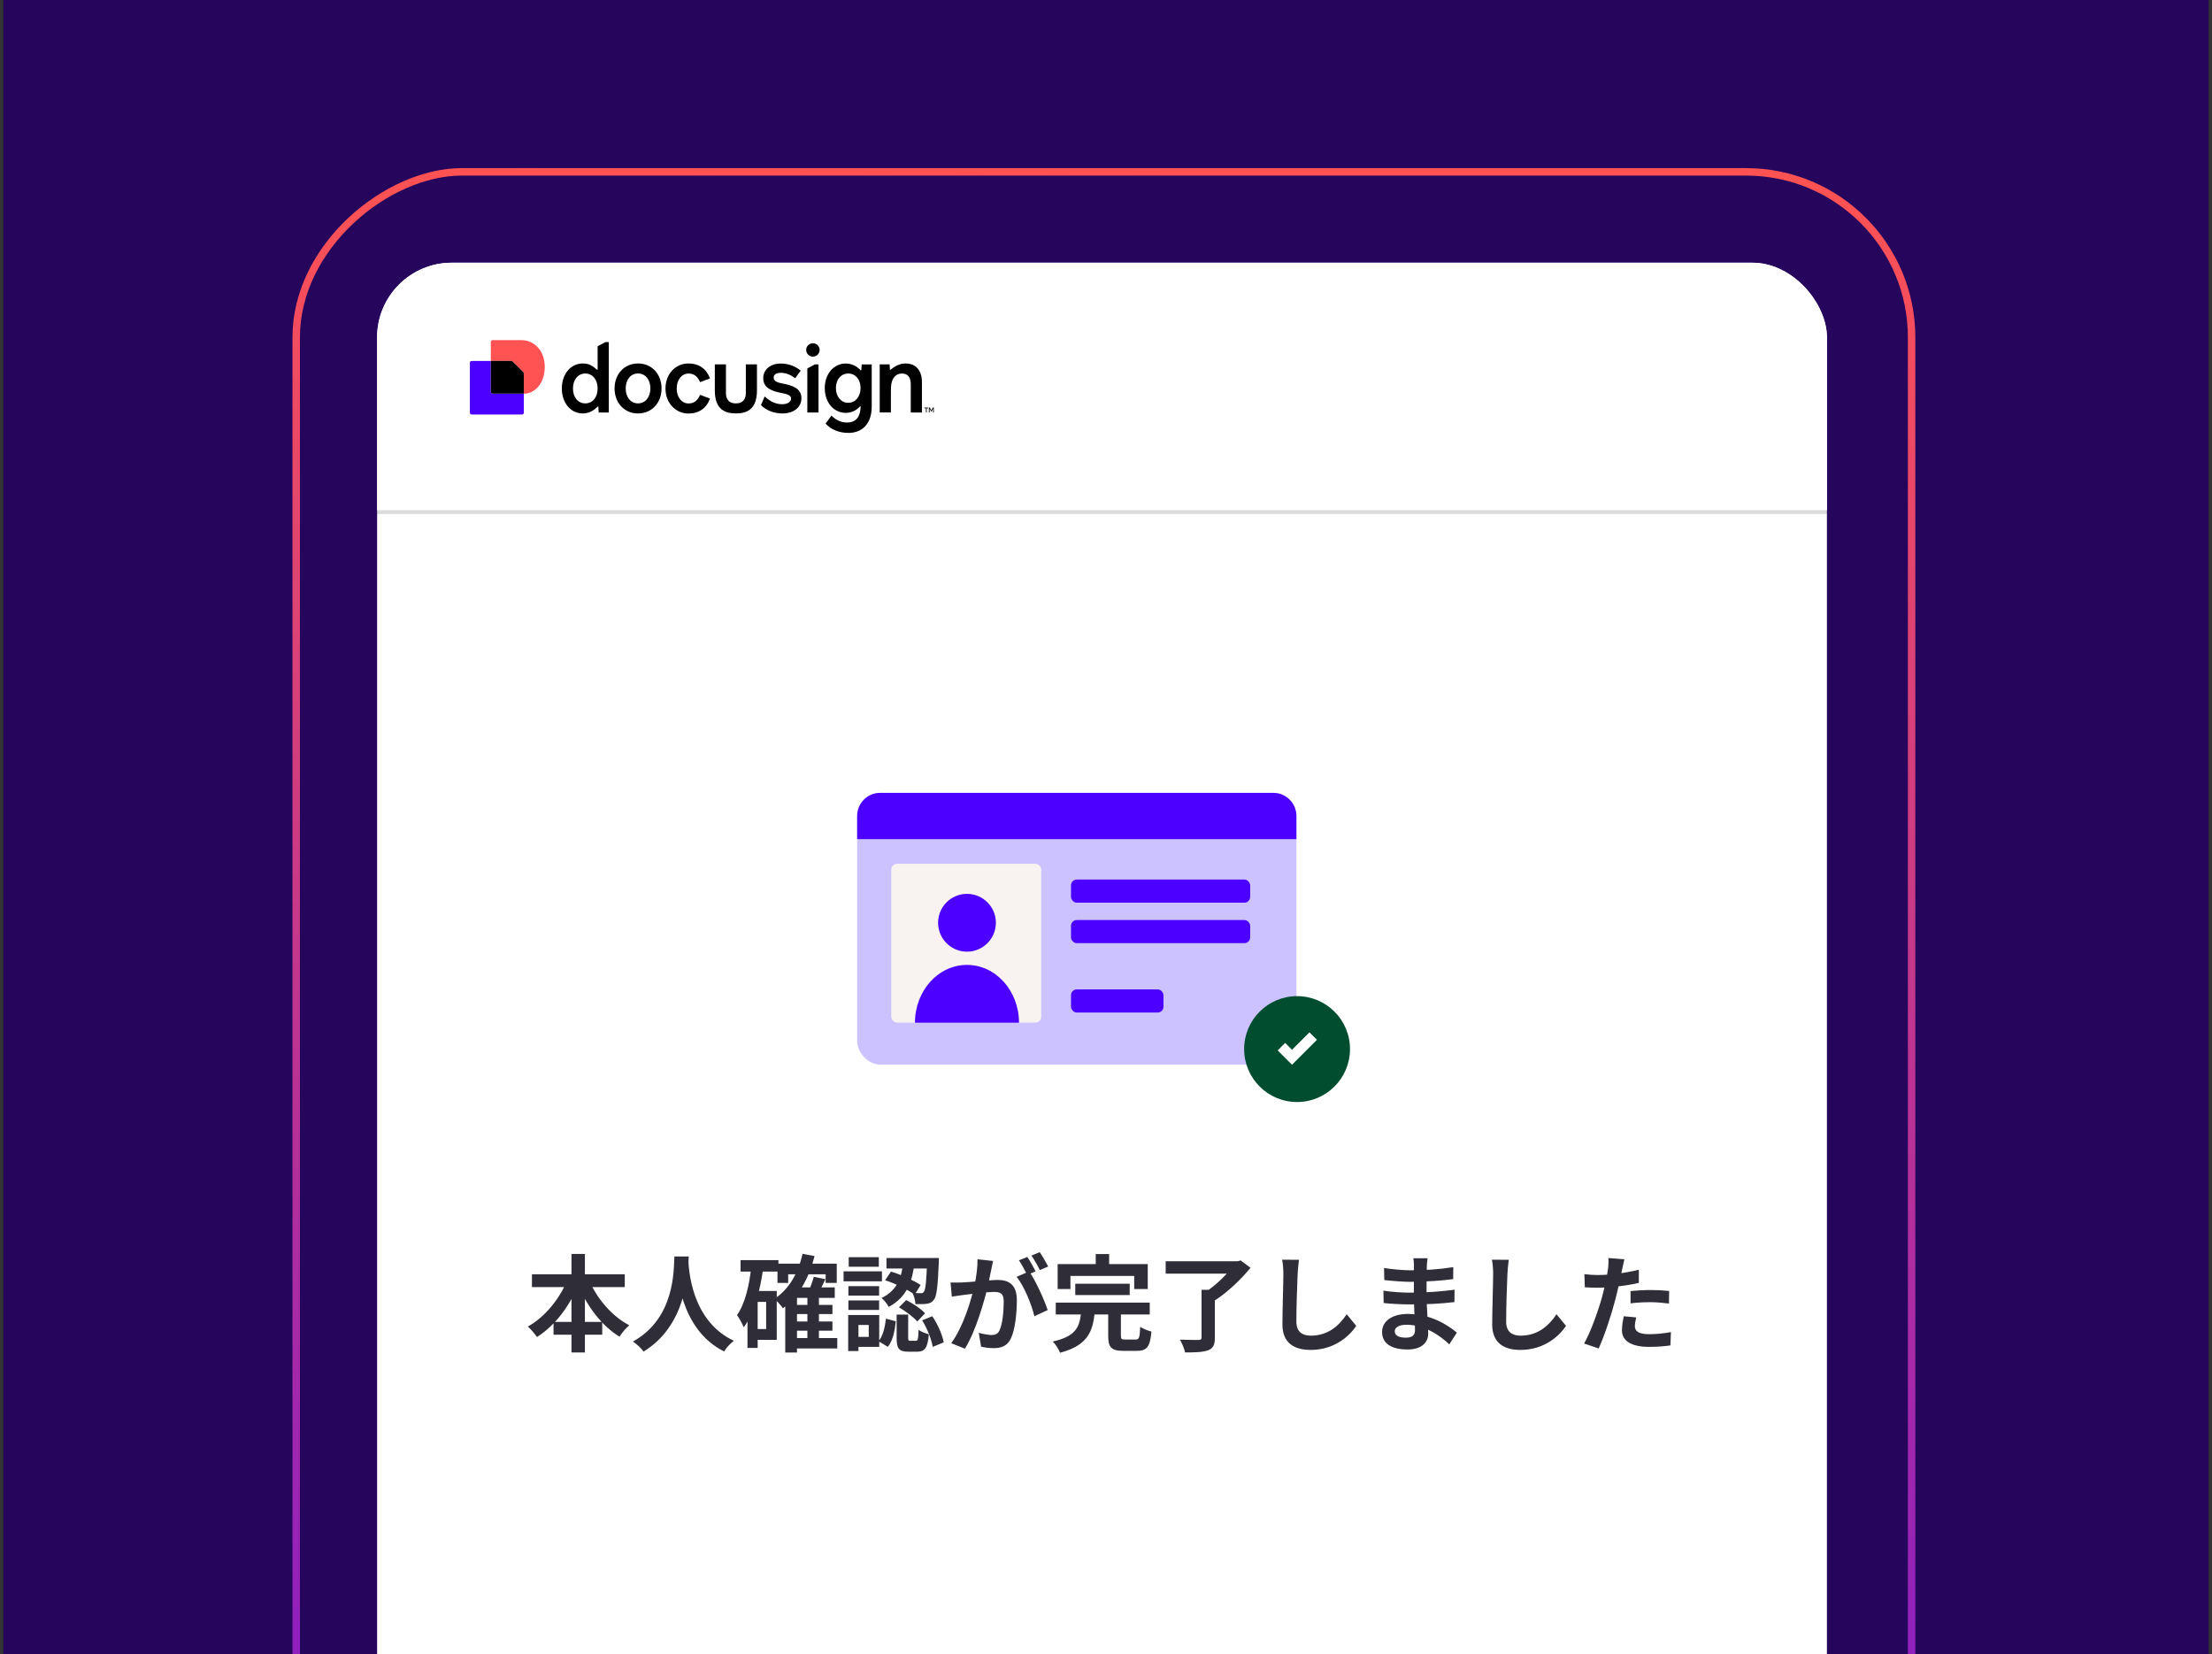
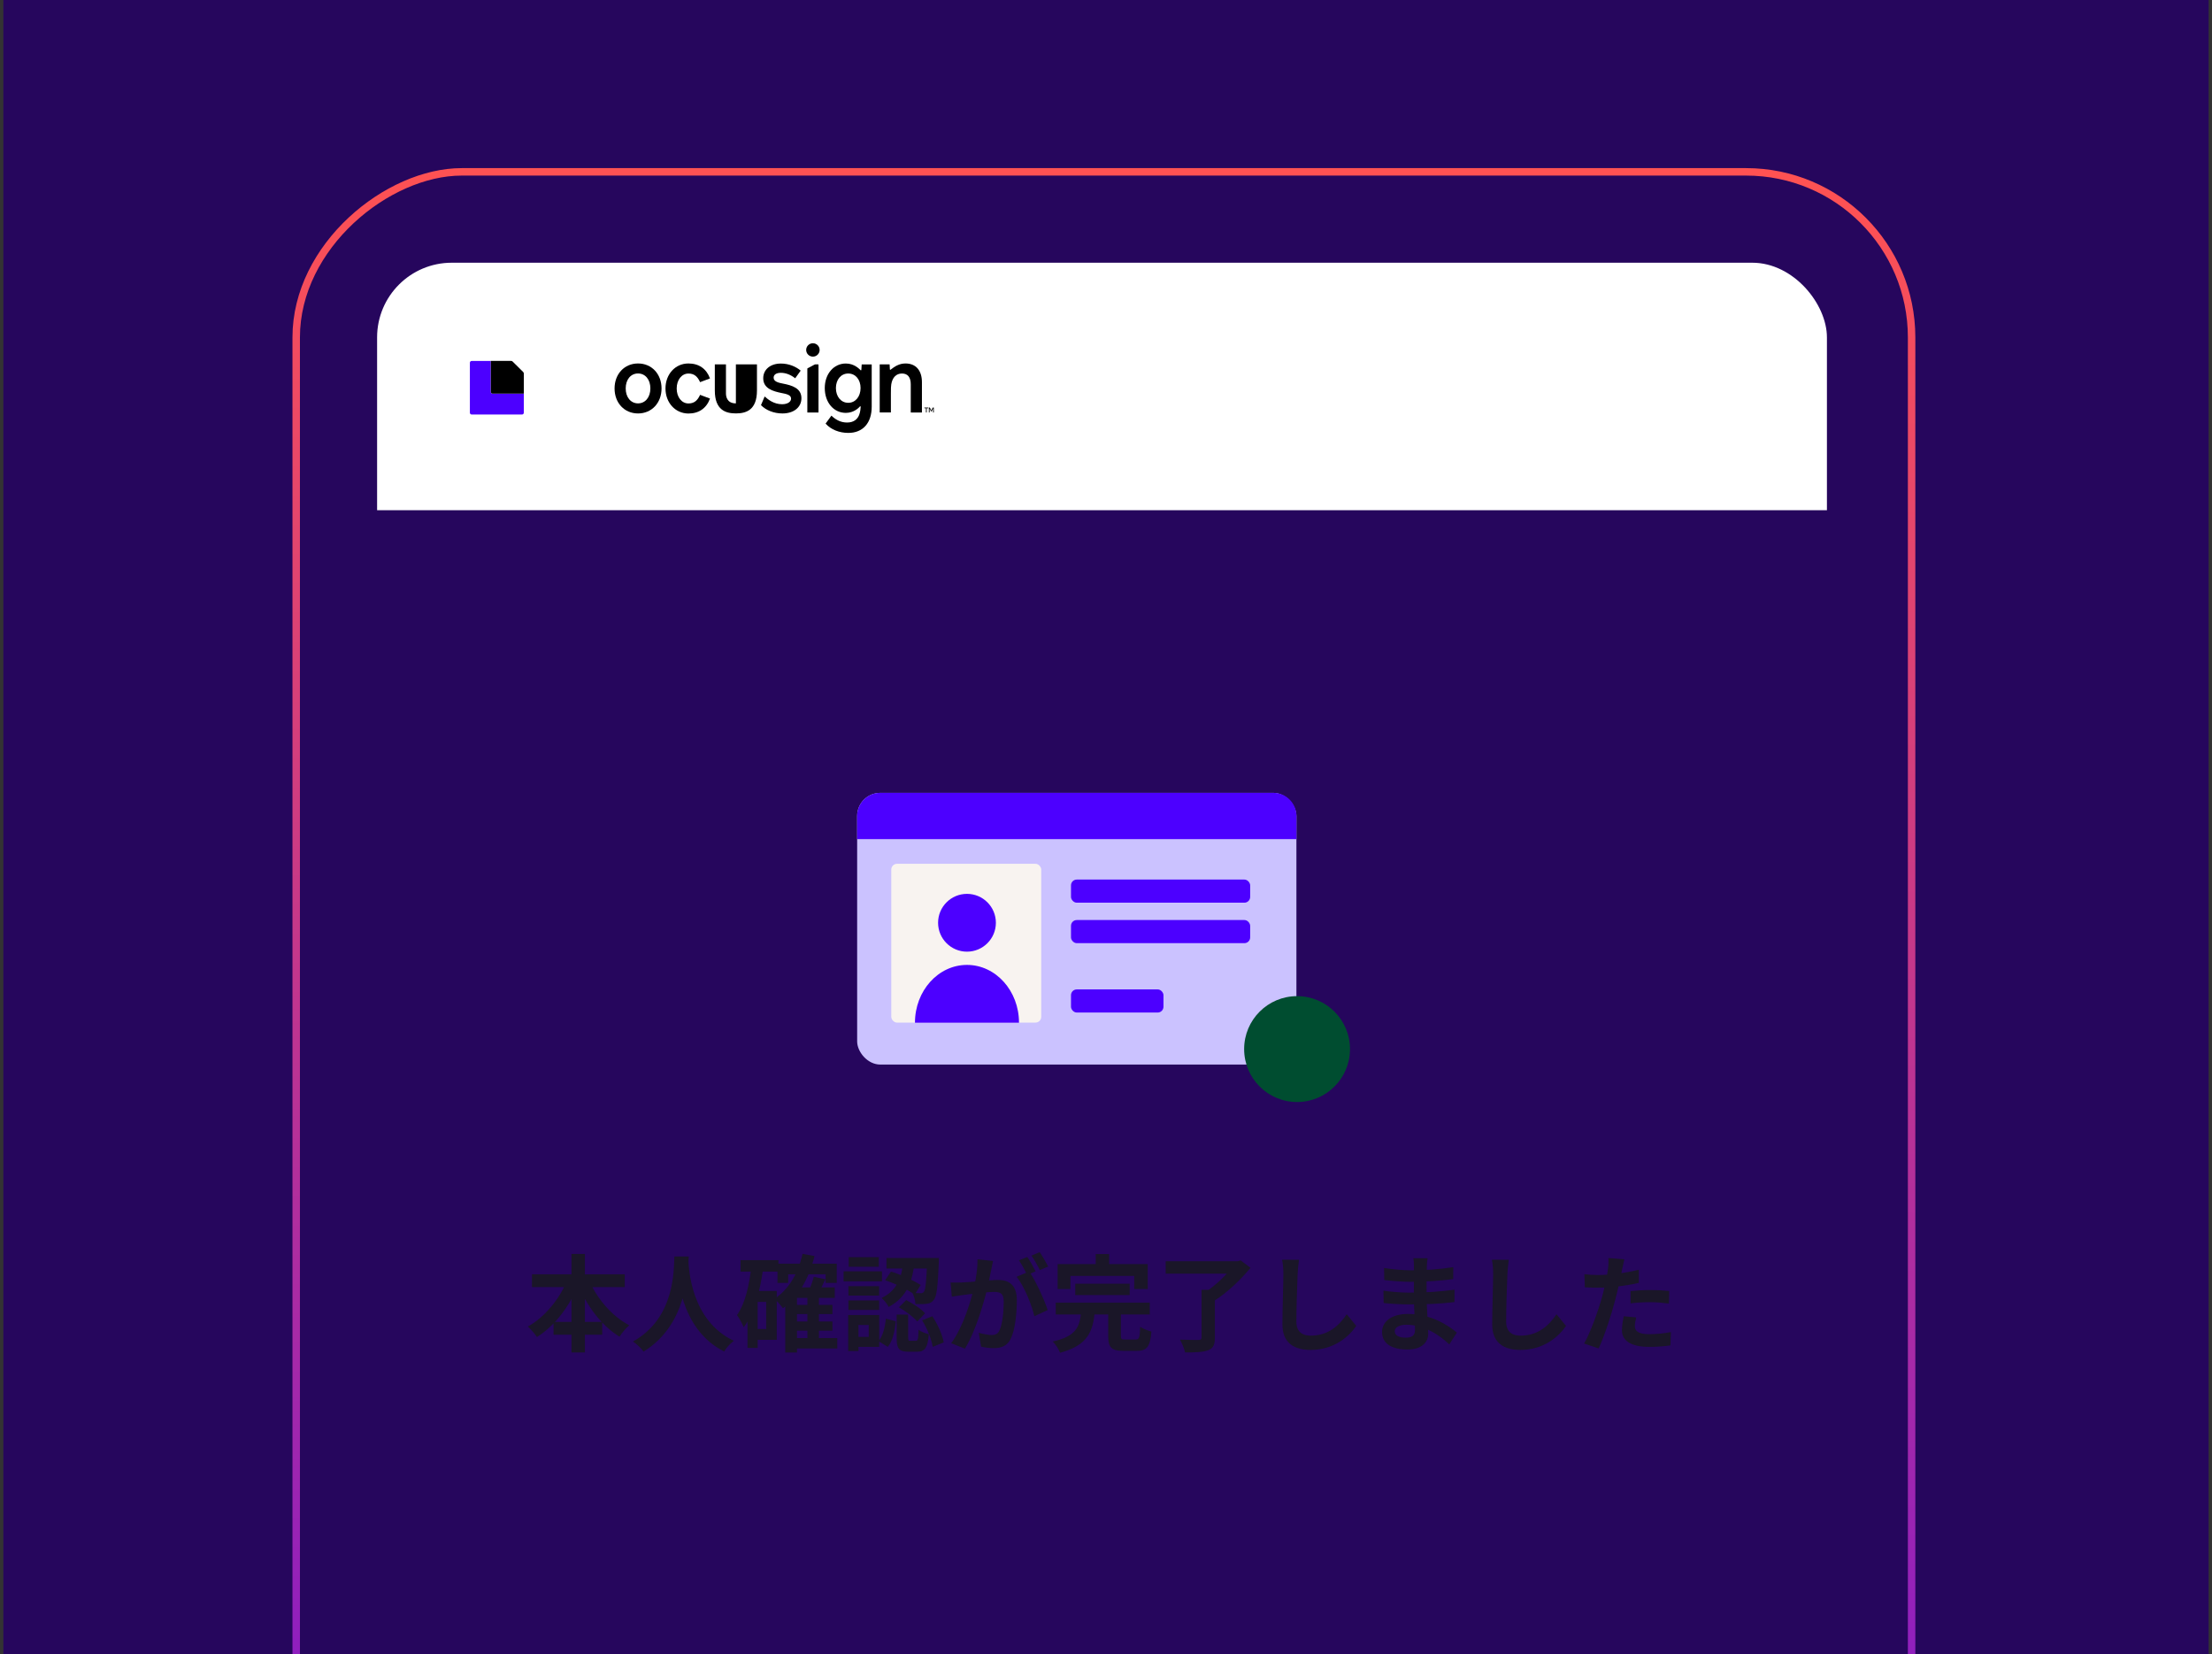
<svg xmlns="http://www.w3.org/2000/svg" width="329" height="246" viewBox="0 0 329 246" fill="none">
  <rect x="0" y="0" width="329" height="246" fill="#333333" stroke="none" />
  <g clip-path="url(#clip0_1359_23896)">
    <rect width="328" height="246" transform="translate(0.5)" fill="#26065D" />
    <rect x="44.055" y="397.616" width="372.061" height="240.266" rx="24.619" transform="rotate(-90 44.055 397.616)" stroke="url(#paint0_linear_1359_23896)" stroke-width="1.111" />
    <g clip-path="url(#clip1_1359_23896)">
-       <rect x="56.087" y="39.068" width="215.64" height="466.932" rx="11.106" fill="white" />
      <path fill-rule="evenodd" clip-rule="evenodd" d="M56.087 39.068H271.727V75.87H56.087V39.068Z" fill="white" />
-       <path d="M56.087 38.78H55.799V39.068V75.87V76.158H56.087H271.727H272.014V75.87V39.068V38.78H271.727H56.087Z" stroke="#191823" stroke-opacity="0.15" stroke-width="0.575" />
      <g clip-path="url(#clip2_1359_23896)">
        <path d="M137.123 56.84V61.34H135.461V57.138C135.461 56.114 135.018 55.543 134.155 55.543C133.293 55.543 132.724 56.143 132.563 57.149C132.517 57.389 132.505 57.761 132.505 58.544V61.334H130.843V54.188H132.315C132.321 54.251 132.356 54.891 132.356 54.931C132.356 54.982 132.419 55.011 132.459 54.977C133.069 54.496 133.741 54.05 134.679 54.05C136.22 54.05 137.123 55.085 137.123 56.84Z" fill="black" />
        <path d="M128.164 54.193L128.112 55.011C128.106 55.062 128.043 55.091 128.008 55.057C127.807 54.868 127.065 54.056 125.806 54.056C124 54.056 122.672 55.605 122.672 57.709C122.672 59.842 123.989 61.397 125.806 61.397C127.019 61.397 127.761 60.614 127.899 60.442C127.939 60.396 128.014 60.425 128.014 60.482C127.997 60.699 127.968 61.242 127.784 61.706C127.554 62.289 127.036 62.832 125.996 62.832C125.139 62.832 124.38 62.506 123.661 61.809L122.793 62.992C123.58 63.878 124.823 64.375 126.174 64.375C128.348 64.375 129.653 62.895 129.653 60.476V54.193H128.164ZM126.162 59.899C125.087 59.899 124.328 58.973 124.328 57.709C124.328 56.446 125.087 55.543 126.162 55.543C127.238 55.543 127.997 56.44 127.997 57.709C127.991 58.978 127.232 59.899 126.162 59.899Z" fill="black" />
        <path d="M119.199 59.219C119.199 60.574 118.055 61.483 116.376 61.483C115.059 61.483 113.886 60.974 113.184 60.248L113.73 58.956C114.259 59.43 115.11 60.111 116.324 60.111C117.169 60.111 117.658 59.739 117.658 59.27C117.658 58.727 116.985 58.584 116.18 58.43C115.036 58.19 113.518 57.801 113.518 56.252C113.518 54.954 114.576 54.062 116.14 54.062C117.342 54.062 118.377 54.519 119.09 55.114L118.273 56.252C117.583 55.709 116.859 55.44 116.14 55.44C115.421 55.44 115.064 55.737 115.064 56.166C115.064 56.766 115.841 56.92 116.41 57.035C117.842 57.309 119.199 57.738 119.199 59.219Z" fill="black" />
        <path d="M94.898 54.05C92.868 54.05 91.407 55.617 91.407 57.767C91.407 59.916 92.868 61.483 94.898 61.483C96.928 61.483 98.394 59.916 98.394 57.767C98.394 55.617 96.933 54.05 94.898 54.05ZM94.898 59.985C93.822 59.985 93.063 59.076 93.063 57.761C93.063 56.452 93.805 55.537 94.898 55.537C95.984 55.537 96.732 56.446 96.732 57.761C96.732 59.076 95.973 59.985 94.898 59.985Z" fill="black" />
        <path d="M98.98 57.767C98.98 55.646 100.441 54.05 102.39 54.05C103.937 54.05 105.07 54.822 105.599 56.275L104.127 56.829C103.724 55.931 103.195 55.548 102.396 55.548C101.395 55.548 100.648 56.486 100.648 57.772C100.648 59.053 101.389 59.996 102.396 59.996C103.201 59.996 103.724 59.613 104.127 58.716L105.599 59.27C105.07 60.722 103.937 61.494 102.39 61.494C100.441 61.483 98.98 59.888 98.98 57.767Z" fill="black" />
-         <path d="M90.096 50.872C90.067 50.872 90.033 50.877 90.004 50.895L88.923 51.466C88.9 51.478 88.888 51.501 88.888 51.524V54.925C88.888 54.982 88.819 55.005 88.779 54.971C88.618 54.834 88.244 54.485 87.727 54.245C87.457 54.119 87.06 54.05 86.697 54.05C84.88 54.05 83.564 55.617 83.564 57.767C83.564 59.916 84.88 61.483 86.697 61.483C87.652 61.483 88.371 60.985 88.808 60.539C88.837 60.511 88.854 60.494 88.883 60.465C88.923 60.425 88.992 60.448 88.992 60.505L89.049 61.34H90.55V50.918C90.55 50.895 90.533 50.872 90.504 50.872H90.096ZM87.054 59.985C85.967 59.985 85.22 59.076 85.22 57.761C85.22 56.446 85.984 55.543 87.054 55.543C88.129 55.543 88.888 56.452 88.888 57.767C88.888 59.076 88.147 59.985 87.054 59.985Z" fill="black" />
        <path d="M121.153 54.216L120.113 54.765C120.09 54.777 120.078 54.8 120.078 54.822V61.34H121.74V54.233C121.74 54.211 121.723 54.188 121.694 54.188H121.245C121.211 54.194 121.182 54.199 121.153 54.216Z" fill="black" />
        <path d="M120.907 53.033C121.459 53.033 121.907 52.587 121.907 52.038C121.907 51.489 121.459 51.044 120.907 51.044C120.355 51.044 119.906 51.489 119.906 52.038C119.906 52.587 120.355 53.033 120.907 53.033Z" fill="black" />
-         <path d="M112.586 54.188V58.07C112.586 61.014 110.93 61.477 109.452 61.477C107.974 61.477 106.318 61.008 106.318 58.07V54.188H107.974V58.481C107.974 58.899 108.077 59.985 109.452 59.985C110.826 59.985 110.93 58.904 110.93 58.481V54.188H112.586Z" fill="black" />
+         <path d="M112.586 54.188V58.07C112.586 61.014 110.93 61.477 109.452 61.477C107.974 61.477 106.318 61.008 106.318 58.07V54.188H107.974V58.481C107.974 58.899 108.077 59.985 109.452 59.985V54.188H112.586Z" fill="black" />
        <path d="M138.07 60.608V60.711H137.834V61.334H137.719V60.711H137.483V60.608H138.07ZM138.892 61.334H138.777V60.762L138.553 61.191H138.49L138.265 60.768V61.334H138.15V60.608H138.3L138.518 61.025L138.737 60.608H138.886L138.892 61.334Z" fill="black" />
        <path d="M77.909 58.544V61.374C77.909 61.523 77.788 61.643 77.639 61.643H70.157C70.008 61.643 69.887 61.523 69.887 61.374V53.942C69.887 53.793 70.008 53.673 70.157 53.673H72.998V58.275C72.998 58.424 73.119 58.544 73.268 58.544H77.909Z" fill="#4C00FF" />
-         <path d="M81.025 54.553C81.025 56.932 79.628 58.538 77.909 58.544V55.548C77.909 55.463 77.874 55.377 77.811 55.32L76.247 53.765C76.183 53.702 76.103 53.667 76.017 53.667H73.003V50.843C73.003 50.694 73.124 50.575 73.274 50.575H77.489C79.49 50.569 81.025 52.169 81.025 54.553Z" fill="#FF5252" />
        <path d="M77.811 55.314C77.874 55.377 77.909 55.457 77.909 55.543V58.538H73.274C73.124 58.538 73.003 58.418 73.003 58.27V53.667H76.017C76.103 53.667 76.189 53.702 76.247 53.765L77.811 55.314Z" fill="black" />
      </g>
      <rect x="127.488" y="117.903" width="65.333" height="40.404" rx="3.439" fill="#CBC2FF" />
      <path d="M127.488 121.342C127.488 119.443 129.028 117.903 130.927 117.903H189.383C191.282 117.903 192.821 119.443 192.821 121.342V124.781H127.488V121.342Z" fill="#4C00FF" />
      <rect x="159.294" y="130.797" width="26.649" height="3.439" rx="0.86" fill="#4C00FF" />
      <rect x="132.563" y="128.451" width="22.305" height="23.617" rx="0.86" fill="#F8F3F0" />
      <rect x="159.294" y="136.815" width="26.649" height="3.439" rx="0.86" fill="#4C00FF" />
      <rect x="159.294" y="147.131" width="13.754" height="3.439" rx="0.86" fill="#4C00FF" />
      <ellipse cx="143.823" cy="137.221" rx="4.298" ry="4.298" fill="#4C00FF" />
      <path d="M151.56 152.084C145.371 152.084 148.096 152.084 143.823 152.084C139.55 152.084 140.729 152.084 136.086 152.084C136.086 147.336 139.55 143.488 143.823 143.488C148.096 143.488 151.56 147.336 151.56 152.084Z" fill="#4C00FF" />
      <ellipse cx="192.918" cy="156.005" rx="7.872" ry="7.872" fill="#004D30" />
-       <path fill-rule="evenodd" clip-rule="evenodd" d="M195.875 154.626L192.166 158.335L190.033 156.202L191.147 155.087L192.166 156.106L194.761 153.511L195.875 154.626Z" fill="white" />
    </g>
    <path d="M79.118 189.494H92.924V191.397H79.118V189.494ZM82.331 196.576H89.57V198.48H82.331V196.576ZM84.999 186.467H86.996V201.116H84.999V186.467ZM84.437 190.18L86.153 190.726C84.812 194.127 82.597 197.107 79.866 198.823C79.554 198.355 78.93 197.637 78.509 197.263C81.068 195.859 83.33 193.051 84.437 190.18ZM87.558 190.227C88.696 193.004 90.974 195.718 93.595 197.076C93.127 197.466 92.456 198.246 92.144 198.776C89.398 197.091 87.214 194.112 85.857 190.789L87.558 190.227ZM100.303 186.842H102.441C102.3 189.463 102.097 197.076 95.717 200.991C95.389 200.508 94.781 199.931 94.141 199.494C100.412 196.015 100.194 188.885 100.303 186.842ZM102.378 187.247C102.425 188.605 102.753 196.389 109.149 199.385C108.556 199.837 107.994 200.461 107.714 200.976C100.99 197.637 100.693 189.041 100.568 187.434L102.378 187.247ZM117.963 194.049H123.813V195.406H117.963V194.049ZM117.963 196.514H123.813V197.887H117.963V196.514ZM117.932 198.979H124.531V200.523H117.932V198.979ZM115.639 187.918H124.453V190.773H122.799V189.494H117.23V190.773H115.639V187.918ZM120.085 192.739H121.801V199.712H120.085V192.739ZM118.54 191.444H124.157V193.004H118.54V201.132H116.793V193.066L118.369 191.444H118.54ZM119.367 186.452L121.146 186.779C120.303 190.165 118.743 192.863 116.45 194.548C116.2 194.19 115.561 193.456 115.186 193.144C117.324 191.74 118.712 189.369 119.367 186.452ZM121.037 189.868L122.768 190.227C122.363 191.085 121.941 191.927 121.598 192.505L120.194 192.146C120.506 191.506 120.865 190.555 121.037 189.868ZM110.147 187.388H115.779V189.088H110.147V187.388ZM111.91 191.974H115.529V199.244H111.91V197.637H113.954V193.597H111.91V191.974ZM111.754 188.292L113.517 188.573C113.049 191.943 112.207 195.25 110.615 197.372C110.444 196.935 109.944 195.984 109.617 195.562C110.834 193.846 111.442 191.147 111.754 188.292ZM111.177 191.974H112.69V200.445H111.177V191.974ZM134.344 187.715H136.029C135.732 190.258 135.046 192.832 132.175 194.346C131.973 193.924 131.489 193.316 131.115 193.019C133.642 191.818 134.11 189.665 134.344 187.715ZM131.645 190.383L132.519 189.088C134.063 189.556 135.888 190.414 136.934 191.085L136.044 192.52C135.03 191.787 133.174 190.867 131.645 190.383ZM137.901 187.076H139.648C139.648 187.076 139.648 187.544 139.632 187.762C139.476 191.319 139.32 192.785 138.899 193.285C138.603 193.675 138.306 193.815 137.854 193.878C137.48 193.94 136.84 193.94 136.154 193.924C136.138 193.41 135.951 192.707 135.701 192.255C136.232 192.302 136.7 192.302 136.934 192.302C137.136 192.317 137.277 192.271 137.402 192.115C137.651 191.818 137.792 190.633 137.901 187.356V187.076ZM133.361 195.484H135.077V198.901C135.077 199.338 135.108 199.385 135.405 199.385C135.545 199.385 136.06 199.385 136.216 199.385C136.512 199.385 136.575 199.197 136.622 197.746C136.949 198.027 137.682 198.293 138.15 198.417C137.979 200.477 137.526 201.007 136.403 201.007C136.122 201.007 135.405 201.007 135.108 201.007C133.657 201.007 133.361 200.492 133.361 198.932V195.484ZM131.77 196.093L133.236 196.483C133.096 197.887 132.799 199.369 132.051 200.289L130.678 199.447C131.317 198.667 131.629 197.372 131.77 196.093ZM133.704 194.408L134.781 193.331C135.779 193.831 137.012 194.642 137.589 195.297L136.434 196.514C135.888 195.874 134.703 194.985 133.704 194.408ZM137.152 196.342L138.665 195.734C139.476 196.92 140.163 198.511 140.366 199.619L138.728 200.289C138.556 199.197 137.916 197.544 137.152 196.342ZM131.848 187.076H138.696V188.636H131.848V187.076ZM126.185 191.257H130.756V192.661H126.185V191.257ZM126.232 186.951H130.709V188.37H126.232V186.951ZM126.185 193.378H130.756V194.798H126.185V193.378ZM125.467 189.057H131.177V190.539H125.467V189.057ZM126.996 195.547H130.771V200.289H126.996V198.807H129.211V197.029H126.996V195.547ZM126.154 195.547H127.682V200.913H126.154V195.547ZM147.698 187.512C147.604 187.918 147.511 188.417 147.433 188.807C147.277 189.509 147.09 190.477 146.918 191.272C146.403 193.472 145.155 197.918 143.517 200.555L141.473 199.743C143.33 197.247 144.5 193.129 144.937 191.163C145.233 189.759 145.405 188.433 145.389 187.263L147.698 187.512ZM153.08 189.073C154.032 190.43 155.342 193.331 155.826 194.814L153.845 195.734C153.439 194.002 152.331 191.257 151.208 189.868L153.08 189.073ZM141.38 190.711C141.941 190.742 142.472 190.726 143.049 190.711C144.297 190.679 147.261 190.336 148.416 190.336C150.069 190.336 151.239 191.069 151.239 193.331C151.239 195.172 151.005 197.7 150.35 199.041C149.835 200.133 148.962 200.477 147.792 200.477C147.183 200.477 146.45 200.383 145.92 200.258L145.576 198.199C146.185 198.371 147.074 198.527 147.48 198.527C148.01 198.527 148.416 198.371 148.65 197.856C149.086 196.982 149.289 195.079 149.289 193.55C149.289 192.302 148.759 192.115 147.776 192.115C146.856 192.115 144.157 192.458 143.299 192.567C142.846 192.629 142.035 192.739 141.567 192.817L141.38 190.711ZM152.799 186.92C153.189 187.481 153.735 188.48 154.032 189.057L152.784 189.587C152.456 188.948 151.973 188.027 151.551 187.419L152.799 186.92ZM154.64 186.202C155.046 186.795 155.623 187.793 155.904 188.339L154.656 188.87C154.344 188.214 153.829 187.31 153.408 186.717L154.64 186.202ZM159.929 190.898H168.026V192.583H159.929V190.898ZM157.027 193.706H171.005V195.469H157.027V193.706ZM160.803 195.11H162.831C162.534 198.012 161.785 200.071 157.667 201.163C157.48 200.664 156.996 199.884 156.575 199.494C160.147 198.698 160.569 197.247 160.803 195.11ZM164.828 194.814H166.715V198.62C166.715 199.119 166.809 199.197 167.355 199.197C167.604 199.197 168.618 199.197 168.915 199.197C169.43 199.197 169.523 198.932 169.586 197.294C169.96 197.59 170.771 197.887 171.255 198.012C171.068 200.289 170.569 200.882 169.086 200.882C168.728 200.882 167.448 200.882 167.09 200.882C165.264 200.882 164.828 200.336 164.828 198.651V194.814ZM162.971 186.483H164.968V189.307H162.971V186.483ZM157.308 187.98H170.709V191.693H168.696V189.743H159.211V191.693H157.308V187.98ZM178.712 191.803H180.693V198.948C180.693 200.009 180.428 200.523 179.648 200.804C178.884 201.085 177.76 201.116 176.263 201.116C176.154 200.57 175.795 199.728 175.498 199.213C176.606 199.26 177.885 199.26 178.244 199.26C178.587 199.26 178.712 199.166 178.712 198.901V191.803ZM173.377 187.559H184.282V189.4H173.377V187.559ZM183.579 187.559H184.079L184.531 187.434L185.998 188.527C184.594 190.243 182.534 192.224 180.615 193.425C180.319 193.019 179.711 192.395 179.336 192.099C180.959 191.069 182.799 189.197 183.579 188.012V187.559ZM193.205 187.341C193.111 187.996 193.033 188.807 193.002 189.431C192.924 191.116 192.815 194.595 192.815 196.53C192.815 198.105 193.751 198.62 194.968 198.62C197.542 198.62 199.165 197.138 200.303 195.438L201.723 197.169C200.709 198.667 198.494 200.742 194.937 200.742C192.378 200.742 190.74 199.619 190.74 196.951C190.74 194.86 190.881 190.773 190.881 189.431C190.881 188.683 190.818 187.934 190.693 187.325L193.205 187.341ZM212.331 187.107C212.285 187.419 212.238 187.809 212.222 188.214C212.191 189.01 212.175 191.225 212.175 192.536C212.175 194.252 212.425 197.076 212.425 198.308C212.425 199.65 211.411 200.679 209.367 200.679C206.871 200.679 205.561 199.728 205.561 198.074C205.561 196.498 207.012 195.391 209.399 195.391C212.831 195.391 215.389 197.076 216.684 198.168L215.561 199.915C214.079 198.511 211.817 196.998 209.149 196.998C208.057 196.998 207.448 197.419 207.448 197.965C207.448 198.558 207.994 198.917 209.071 198.917C209.898 198.917 210.459 198.683 210.459 197.778C210.459 196.842 210.288 194.049 210.288 192.536C210.288 191.038 210.303 189.057 210.303 188.168C210.303 187.887 210.272 187.403 210.21 187.107H212.331ZM205.857 188.558C206.965 188.745 208.759 188.901 209.711 188.901C211.832 188.901 213.876 188.792 216.154 188.433L216.138 190.211C214.547 190.43 212.066 190.617 209.726 190.617C208.728 190.617 206.918 190.477 205.888 190.352L205.857 188.558ZM205.764 191.927C206.793 192.115 208.697 192.224 209.523 192.224C212.409 192.224 214.422 192.037 216.341 191.787L216.325 193.628C214.172 193.878 212.472 193.971 209.508 193.971C208.587 193.971 206.824 193.893 205.795 193.768L205.764 191.927ZM224.406 187.341C224.313 187.996 224.235 188.807 224.204 189.431C224.126 191.116 224.016 194.595 224.016 196.53C224.016 198.105 224.952 198.62 226.169 198.62C228.743 198.62 230.366 197.138 231.505 195.438L232.924 197.169C231.91 198.667 229.695 200.742 226.138 200.742C223.58 200.742 221.941 199.619 221.941 196.951C221.941 194.86 222.082 190.773 222.082 189.431C222.082 188.683 222.019 187.934 221.895 187.325L224.406 187.341ZM241.598 187.263C241.489 187.7 241.349 188.402 241.271 188.745C241.052 189.806 240.662 191.709 240.241 193.3C239.679 195.484 238.634 198.667 237.776 200.523L235.608 199.79C236.528 198.214 237.714 194.954 238.307 192.77C238.697 191.303 239.055 189.587 239.165 188.667C239.243 188.09 239.258 187.45 239.211 187.076L241.598 187.263ZM237.62 189.603C239.523 189.603 241.723 189.307 243.751 188.823V190.773C241.817 191.225 239.367 191.491 237.604 191.491C236.84 191.491 236.263 191.459 235.717 191.428L235.654 189.478C236.466 189.572 236.98 189.603 237.62 189.603ZM242.519 191.99C243.392 191.896 244.516 191.834 245.53 191.834C246.419 191.834 247.355 191.881 248.26 191.974L248.229 193.846C247.433 193.753 246.481 193.644 245.545 193.644C244.469 193.644 243.502 193.69 242.519 193.815V191.99ZM243.361 195.906C243.252 196.358 243.158 196.857 243.158 197.2C243.158 197.887 243.611 198.402 245.296 198.402C246.341 198.402 247.417 198.293 248.525 198.09L248.447 200.071C247.573 200.196 246.528 200.289 245.28 200.289C242.643 200.289 241.239 199.4 241.239 197.824C241.239 197.091 241.38 196.342 241.505 195.734L243.361 195.906Z" fill="#191823" fill-opacity="0.9" />
  </g>
  <defs>
    <linearGradient id="paint0_linear_1359_23896" x1="416.672" y1="526.559" x2="60.458" y2="522.983" gradientUnits="userSpaceOnUse">
      <stop stop-color="#FF5252" />
      <stop offset="1" stop-color="#4C00FF" />
    </linearGradient>
    <clipPath id="clip0_1359_23896">
      <rect width="328" height="246" fill="white" transform="translate(0.5)" />
    </clipPath>
    <clipPath id="clip1_1359_23896">
      <rect x="56.087" y="39.068" width="215.64" height="466.932" rx="11.106" fill="white" />
    </clipPath>
    <clipPath id="clip2_1359_23896">
      <rect width="69.005" height="13.801" fill="white" transform="translate(69.888 50.569)" />
    </clipPath>
  </defs>
</svg>